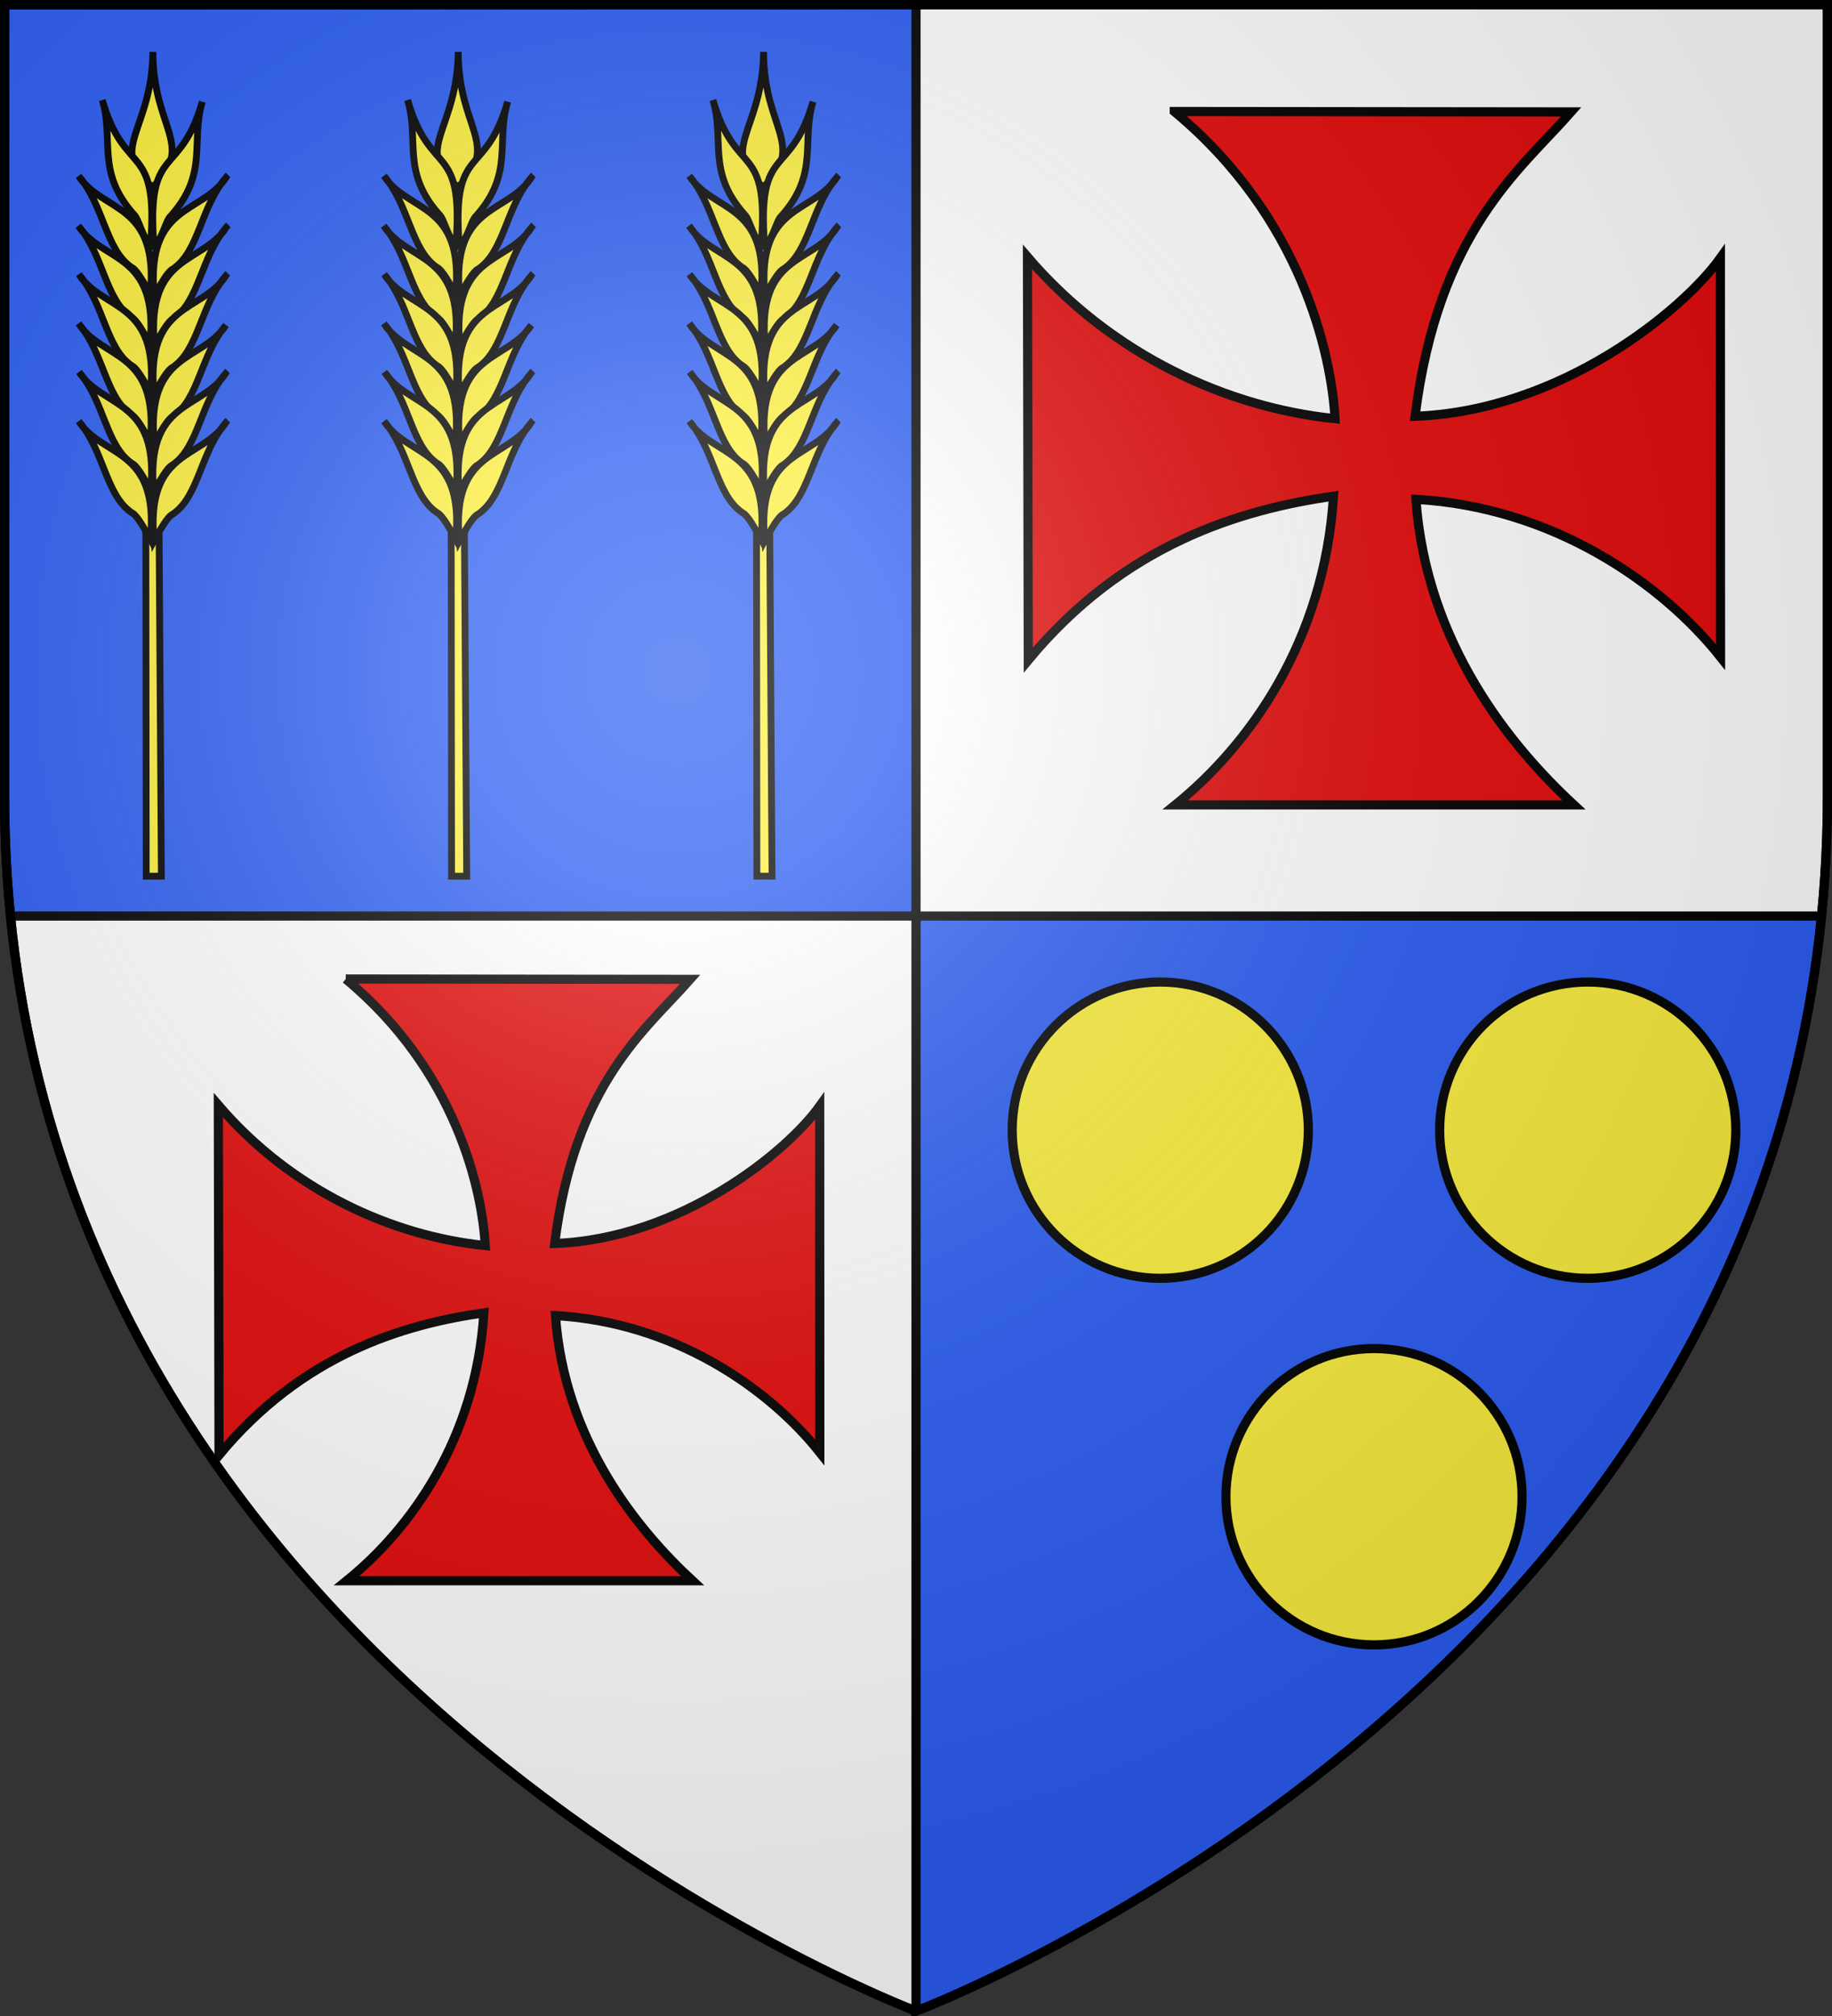
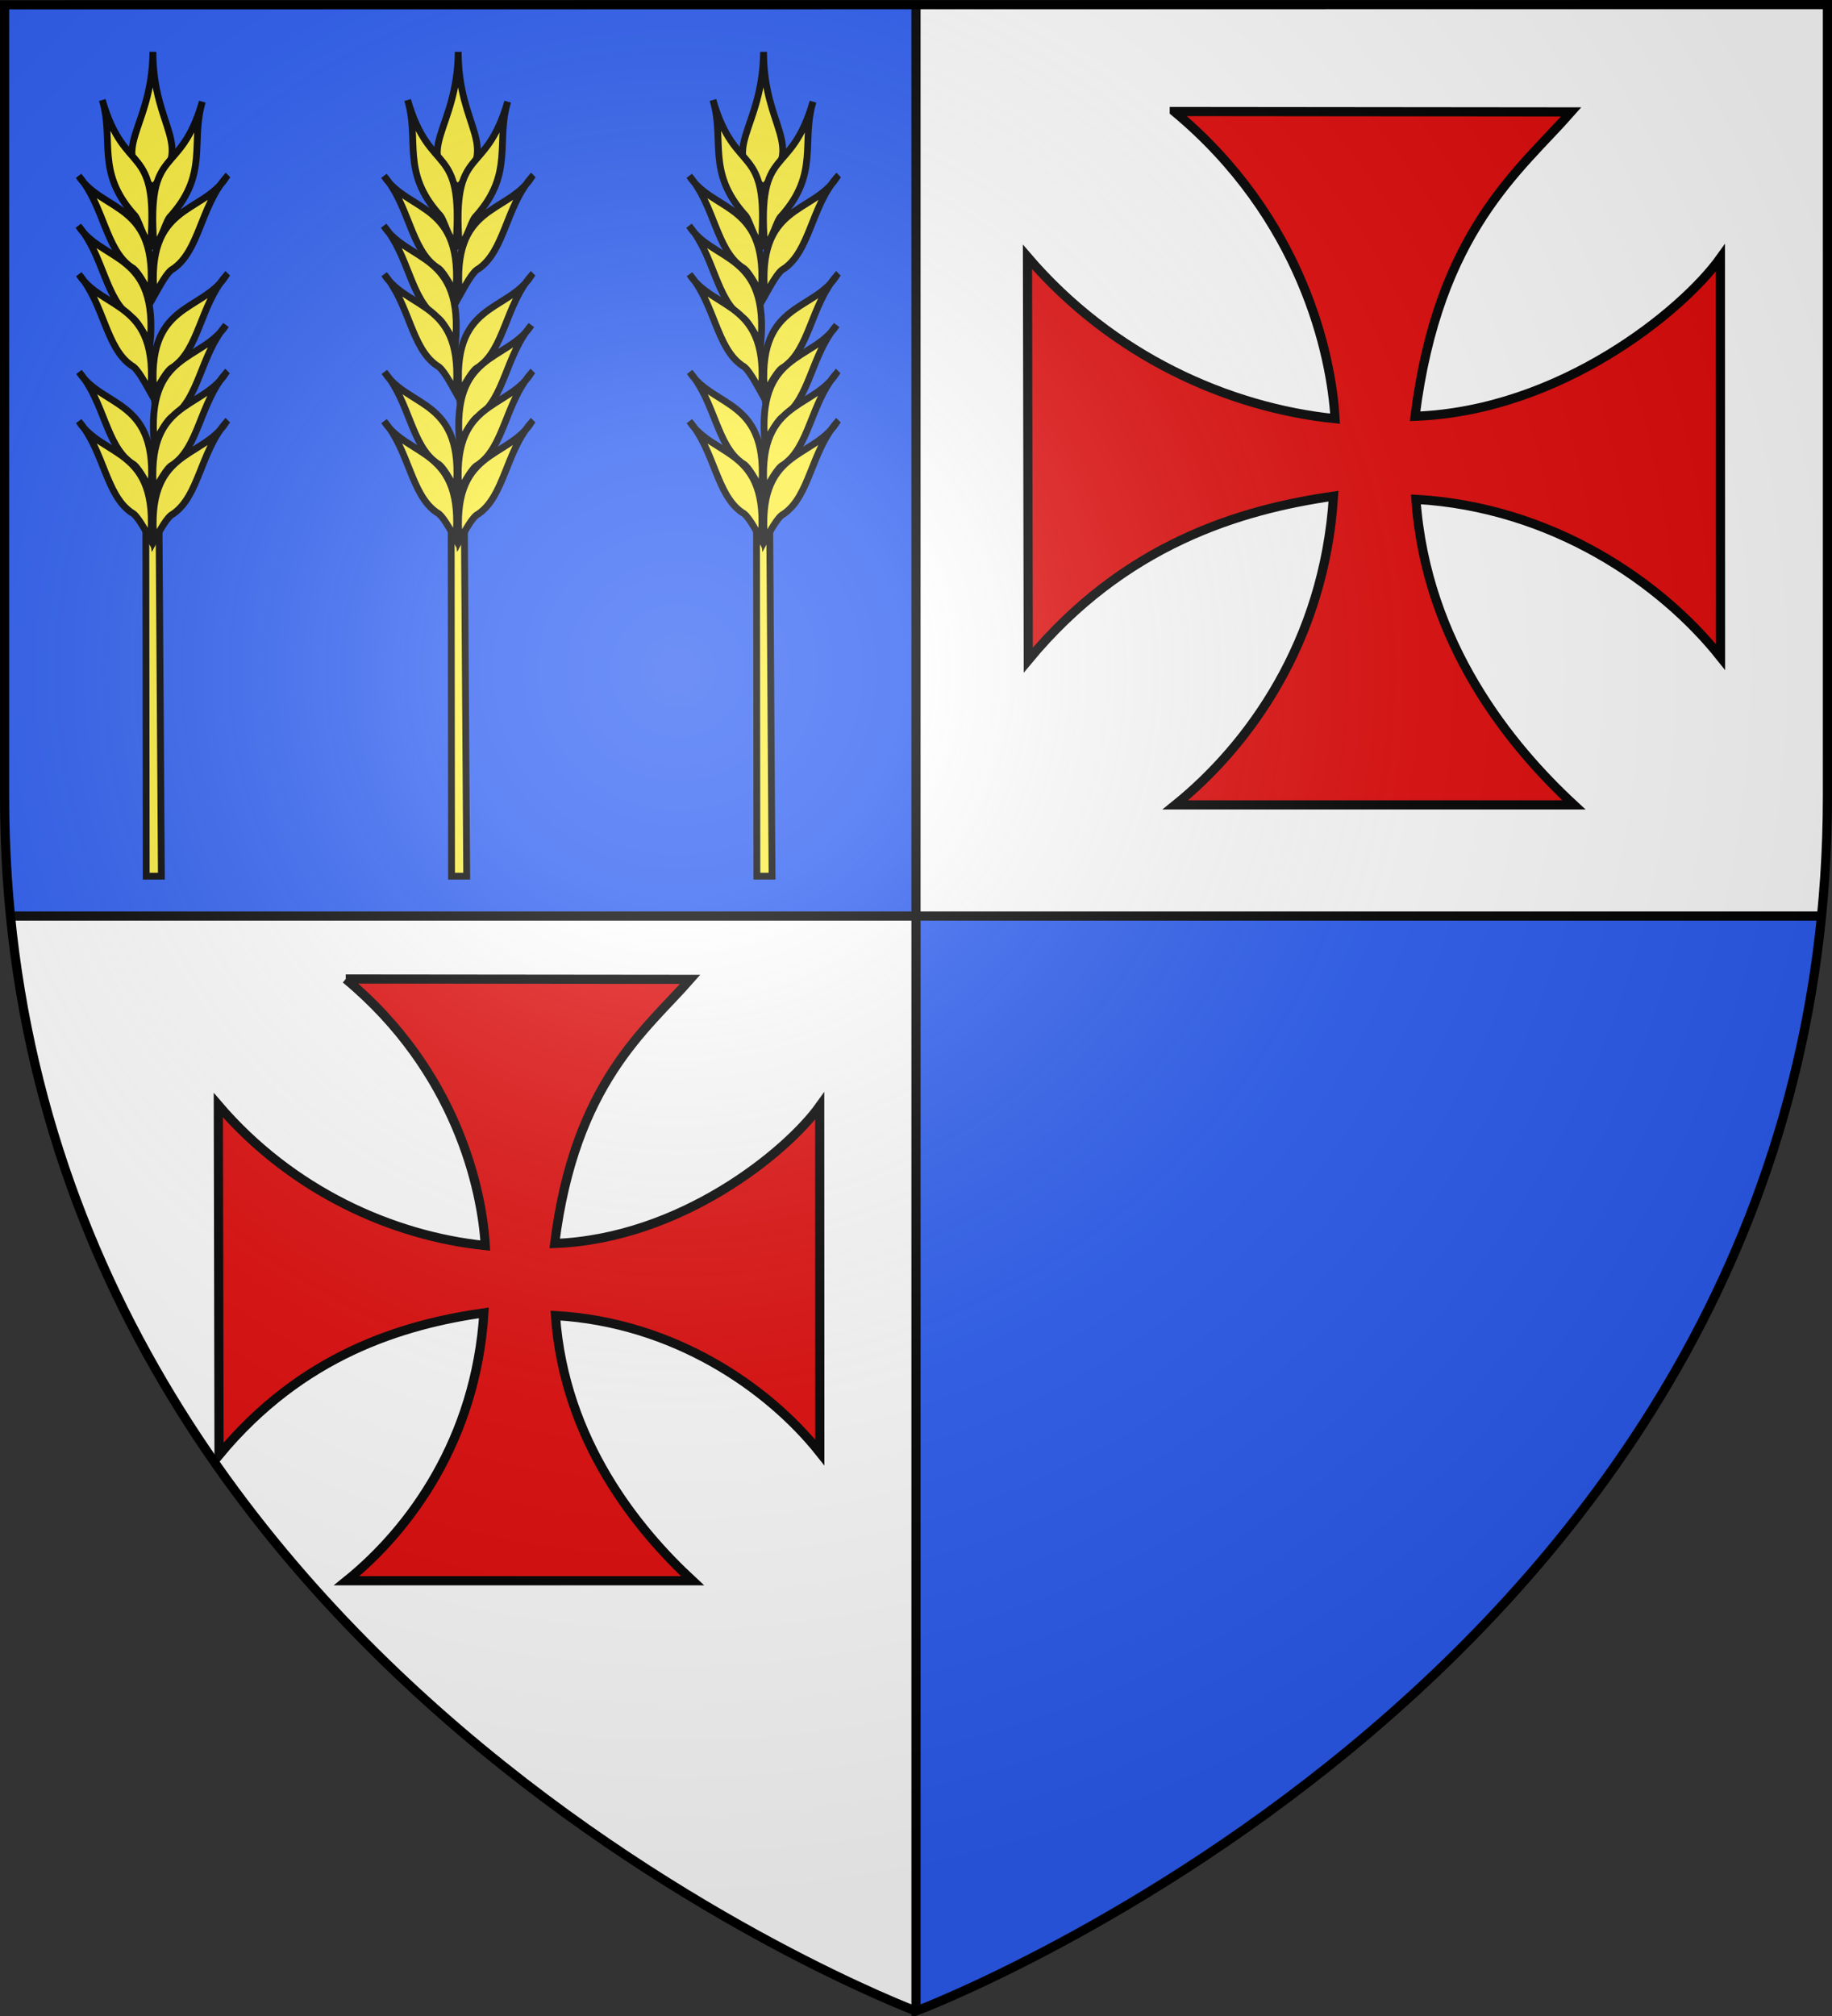
<svg xmlns="http://www.w3.org/2000/svg" xmlns:xlink="http://www.w3.org/1999/xlink" width="600" height="660">
  <rect width="100%" height="100%" fill="#333333" stroke="none" />
  <radialGradient id="c" cx="221.445" cy="226.331" r="300" gradientTransform="matrix(1.353 0 0 1.349 -77.63 -85.747)" gradientUnits="userSpaceOnUse">
    <stop offset="0" stop-color="#fff" stop-opacity=".314" />
    <stop offset=".19" stop-color="#fff" stop-opacity=".251" />
    <stop offset=".6" stop-color="#6b6b6b" stop-opacity=".125" />
    <stop offset="1" stop-opacity=".125" />
  </radialGradient>
  <g fill-rule="evenodd">
    <path fill="#fff" d="M598.5 1.5v259.246A394.75 394.75 0 0 1 596.563 300H300V1.5zM300 300v358.5S29.007 556.446 3.437 300z" />
    <g fill="#2b5df2">
      <path d="M300 300v358.396S570.894 556.401 596.553 300zM1.5 1.5v259.246c0 13.518.669 26.504 1.937 39.254H300V1.5z" />
    </g>
  </g>
  <path fill="none" stroke="#000" stroke-width="3" d="M3 299.896h592.713M300 658.396v-657" />
  <g id="a" fill="#fcef3c" fill-rule="evenodd" stroke="#000" stroke-width="1.64">
    <path d="m494.427 100.871-.548-81.945-3.19-.067.088 82.012z" transform="matrix(1.36 0 0 1.363 -619.567 149.352)" />
    <g stroke-width="2.535">
      <path d="M1236.49 151.036c-19.492 22.086-11.329 38.487-33.552 37.355-1.55-22.515 14.378-16.025 33.552-37.355z" transform="scale(-.88 .882) rotate(-42.03 418.268 1768.534)" />
      <path d="M1210.439 152.46c-13.245 27.249 5.454 25.133-22.223 51.588-1.133-3.377 2.916-9.587 2.551-12.342.138-21.16 13.048-25.216 19.672-39.246zM1185.042 167.54c-2.531 16.137 15.772 27.116-9.524 50.397.91-4.095 2.412-9.997 1.461-12.117-2.788-11.344 7.74-23.86 8.063-38.28z" transform="scale(-.88 .882) rotate(-42.03 418.268 1768.534)" />
-       <path d="M1172.578 181.23c-2.53 16.138 15.772 27.117-9.524 50.397.91-4.095 2.412-9.997 1.461-12.117-2.788-11.344 7.74-23.86 8.063-38.28z" transform="scale(-.88 .882) rotate(-42.03 418.268 1768.534)" />
      <path d="M1160.673 194.722c-2.53 16.138 15.772 27.117-9.524 50.397.91-4.095 2.412-9.997 1.461-12.117-2.788-11.344 7.74-23.86 8.063-38.28z" transform="scale(-.88 .882) rotate(-42.03 418.268 1768.534)" />
      <path d="M1148.372 208.214c-2.531 16.138 15.772 27.117-9.524 50.397.91-4.095 2.412-9.997 1.46-12.117-2.787-11.344 7.74-23.86 8.064-38.28z" transform="scale(-.88 .882) rotate(-42.03 418.268 1768.534)" />
      <path d="M1136.467 221.706c-2.531 16.138 15.772 27.117-9.524 50.397.91-4.095 2.412-9.997 1.461-12.117-2.788-11.344 7.74-23.86 8.063-38.28z" transform="scale(-.88 .882) rotate(-42.03 418.268 1768.534)" />
      <path d="M1124.165 235.198c-2.53 16.138 15.773 27.117-9.524 50.397.91-4.095 2.412-9.996 1.461-12.117-2.788-11.344 7.74-23.86 8.063-38.28z" transform="scale(-.88 .882) rotate(-42.03 418.268 1768.534)" />
      <path d="M1210.439 152.46c-13.245 27.249 5.454 25.133-22.223 51.588-1.133-3.377 2.916-9.587 2.551-12.342.138-21.16 13.048-25.216 19.672-39.246zM1185.042 167.54c-2.531 16.137 15.772 27.116-9.524 50.397.91-4.095 2.412-9.997 1.461-12.117-2.788-11.344 7.74-23.86 8.063-38.28z" transform="matrix(.654 -.59 .589 .656 -847.925 646.899)" />
      <path d="M1172.578 181.23c-2.53 16.138 15.772 27.117-9.524 50.397.91-4.095 2.412-9.997 1.461-12.117-2.788-11.344 7.74-23.86 8.063-38.28z" transform="matrix(.654 -.59 .589 .656 -847.925 646.899)" />
      <path d="M1160.673 194.722c-2.53 16.138 15.772 27.117-9.524 50.397.91-4.095 2.412-9.997 1.461-12.117-2.788-11.344 7.74-23.86 8.063-38.28z" transform="matrix(.654 -.59 .589 .656 -847.925 646.899)" />
-       <path d="M1148.372 208.214c-2.531 16.138 15.772 27.117-9.524 50.397.91-4.095 2.412-9.997 1.46-12.117-2.787-11.344 7.74-23.86 8.064-38.28z" transform="matrix(.654 -.59 .589 .656 -847.925 646.899)" />
      <path d="M1136.467 221.706c-2.531 16.138 15.772 27.117-9.524 50.397.91-4.095 2.412-9.997 1.461-12.117-2.788-11.344 7.74-23.86 8.063-38.28z" transform="matrix(.654 -.59 .589 .656 -847.925 646.899)" />
      <path d="M1124.165 235.198c-2.53 16.138 15.773 27.117-9.524 50.397.91-4.095 2.412-9.996 1.461-12.117-2.788-11.344 7.74-23.86 8.063-38.28z" transform="matrix(.654 -.59 .589 .656 -847.925 646.899)" />
    </g>
  </g>
  <use xlink:href="#a" width="100%" height="100%" transform="translate(100)" />
  <use xlink:href="#a" width="100%" height="100%" transform="translate(200)" />
  <path fill="#e20909" stroke="#000" stroke-width="3" d="m384.59 36.504 129.976.131c-16.621 18.945-43.513 38.938-51.12 99.646 47.59-1.751 87.635-34.562 100.013-51.843l.04 130.67c-19.352-24.347-55.053-49.114-99.766-51.634 3.338 47.333 31.199 81.025 51.724 100.026H384.93c23.974-19.372 48.787-53.357 51.802-101.062-30.596 4.387-68.528 15.7-99.962 53.666l-.262-131.994c27.71 32.343 65.69 49.366 100.735 52.958-1.203-20.93-10.79-65.783-52.654-100.564zM113.235 320.504l112.798.114c-14.424 16.44-37.762 33.792-44.364 86.476 41.3-1.52 76.053-29.994 86.796-44.991l.034 113.4c-16.795-21.129-47.777-42.622-86.58-44.81 2.896 41.078 27.075 70.317 44.887 86.807H113.53c20.806-16.812 42.34-46.306 44.956-87.705-26.552 3.807-59.47 13.625-86.75 46.573l-.228-114.55c24.047 28.07 57.008 42.842 87.421 45.959-1.043-18.163-9.363-57.09-45.694-87.273z" />
-   <circle id="b" cx="380" cy="370" r="48.5" fill="#fcef3c" stroke="#000" stroke-width="3" opacity=".99" />
  <use xlink:href="#b" width="100%" height="100%" transform="translate(140)" />
  <use xlink:href="#b" width="100%" height="100%" transform="translate(70 120)" />
  <path fill="url(#c)" fill-rule="evenodd" d="M300 658.5s298.5-112.32 298.5-397.772V2.176H1.5v258.552C1.5 546.18 300 658.5 300 658.5z" />
  <g fill="none" stroke="#000" stroke-width="3">
    <path d="M300 658.397S1.5 546.095 1.5 260.688V1.558l597-.058v259.188c0 285.407-298.5 397.71-298.5 397.71z" />
-     <path d="M300 658.397S1.5 546.095 1.5 260.688V1.558l597-.058v259.188c0 285.407-298.5 397.71-298.5 397.71z" />
  </g>
</svg>